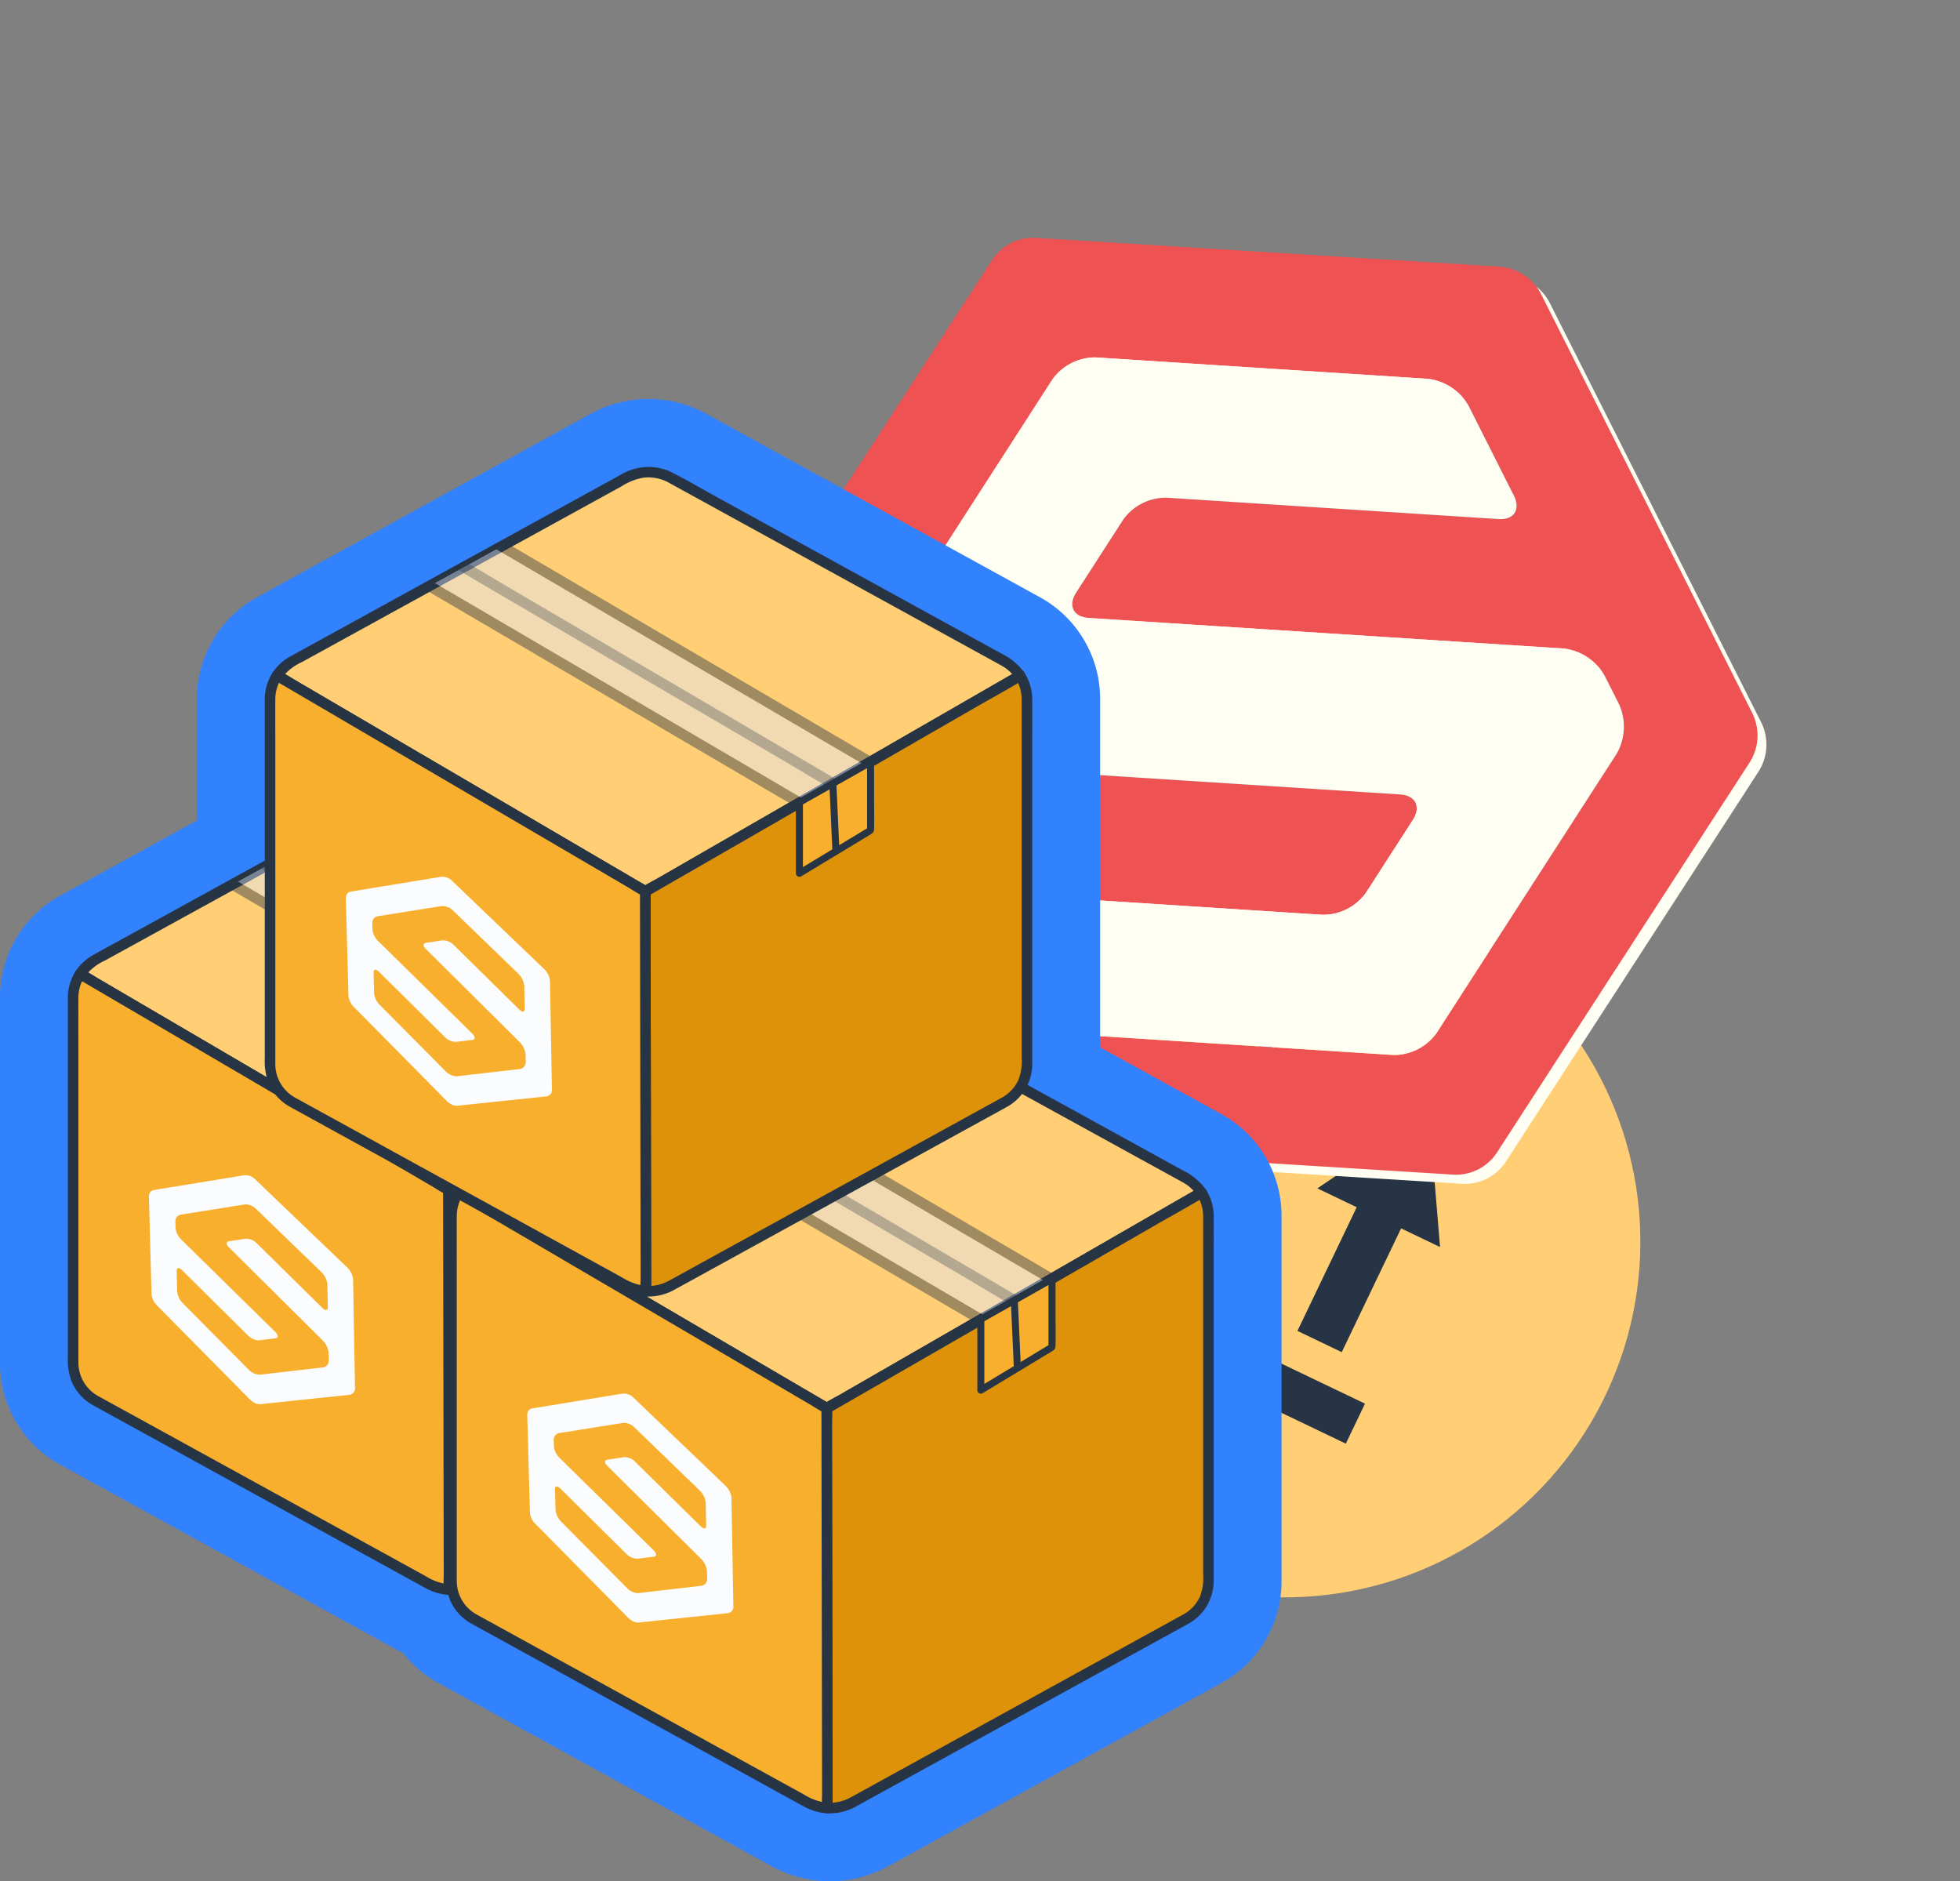
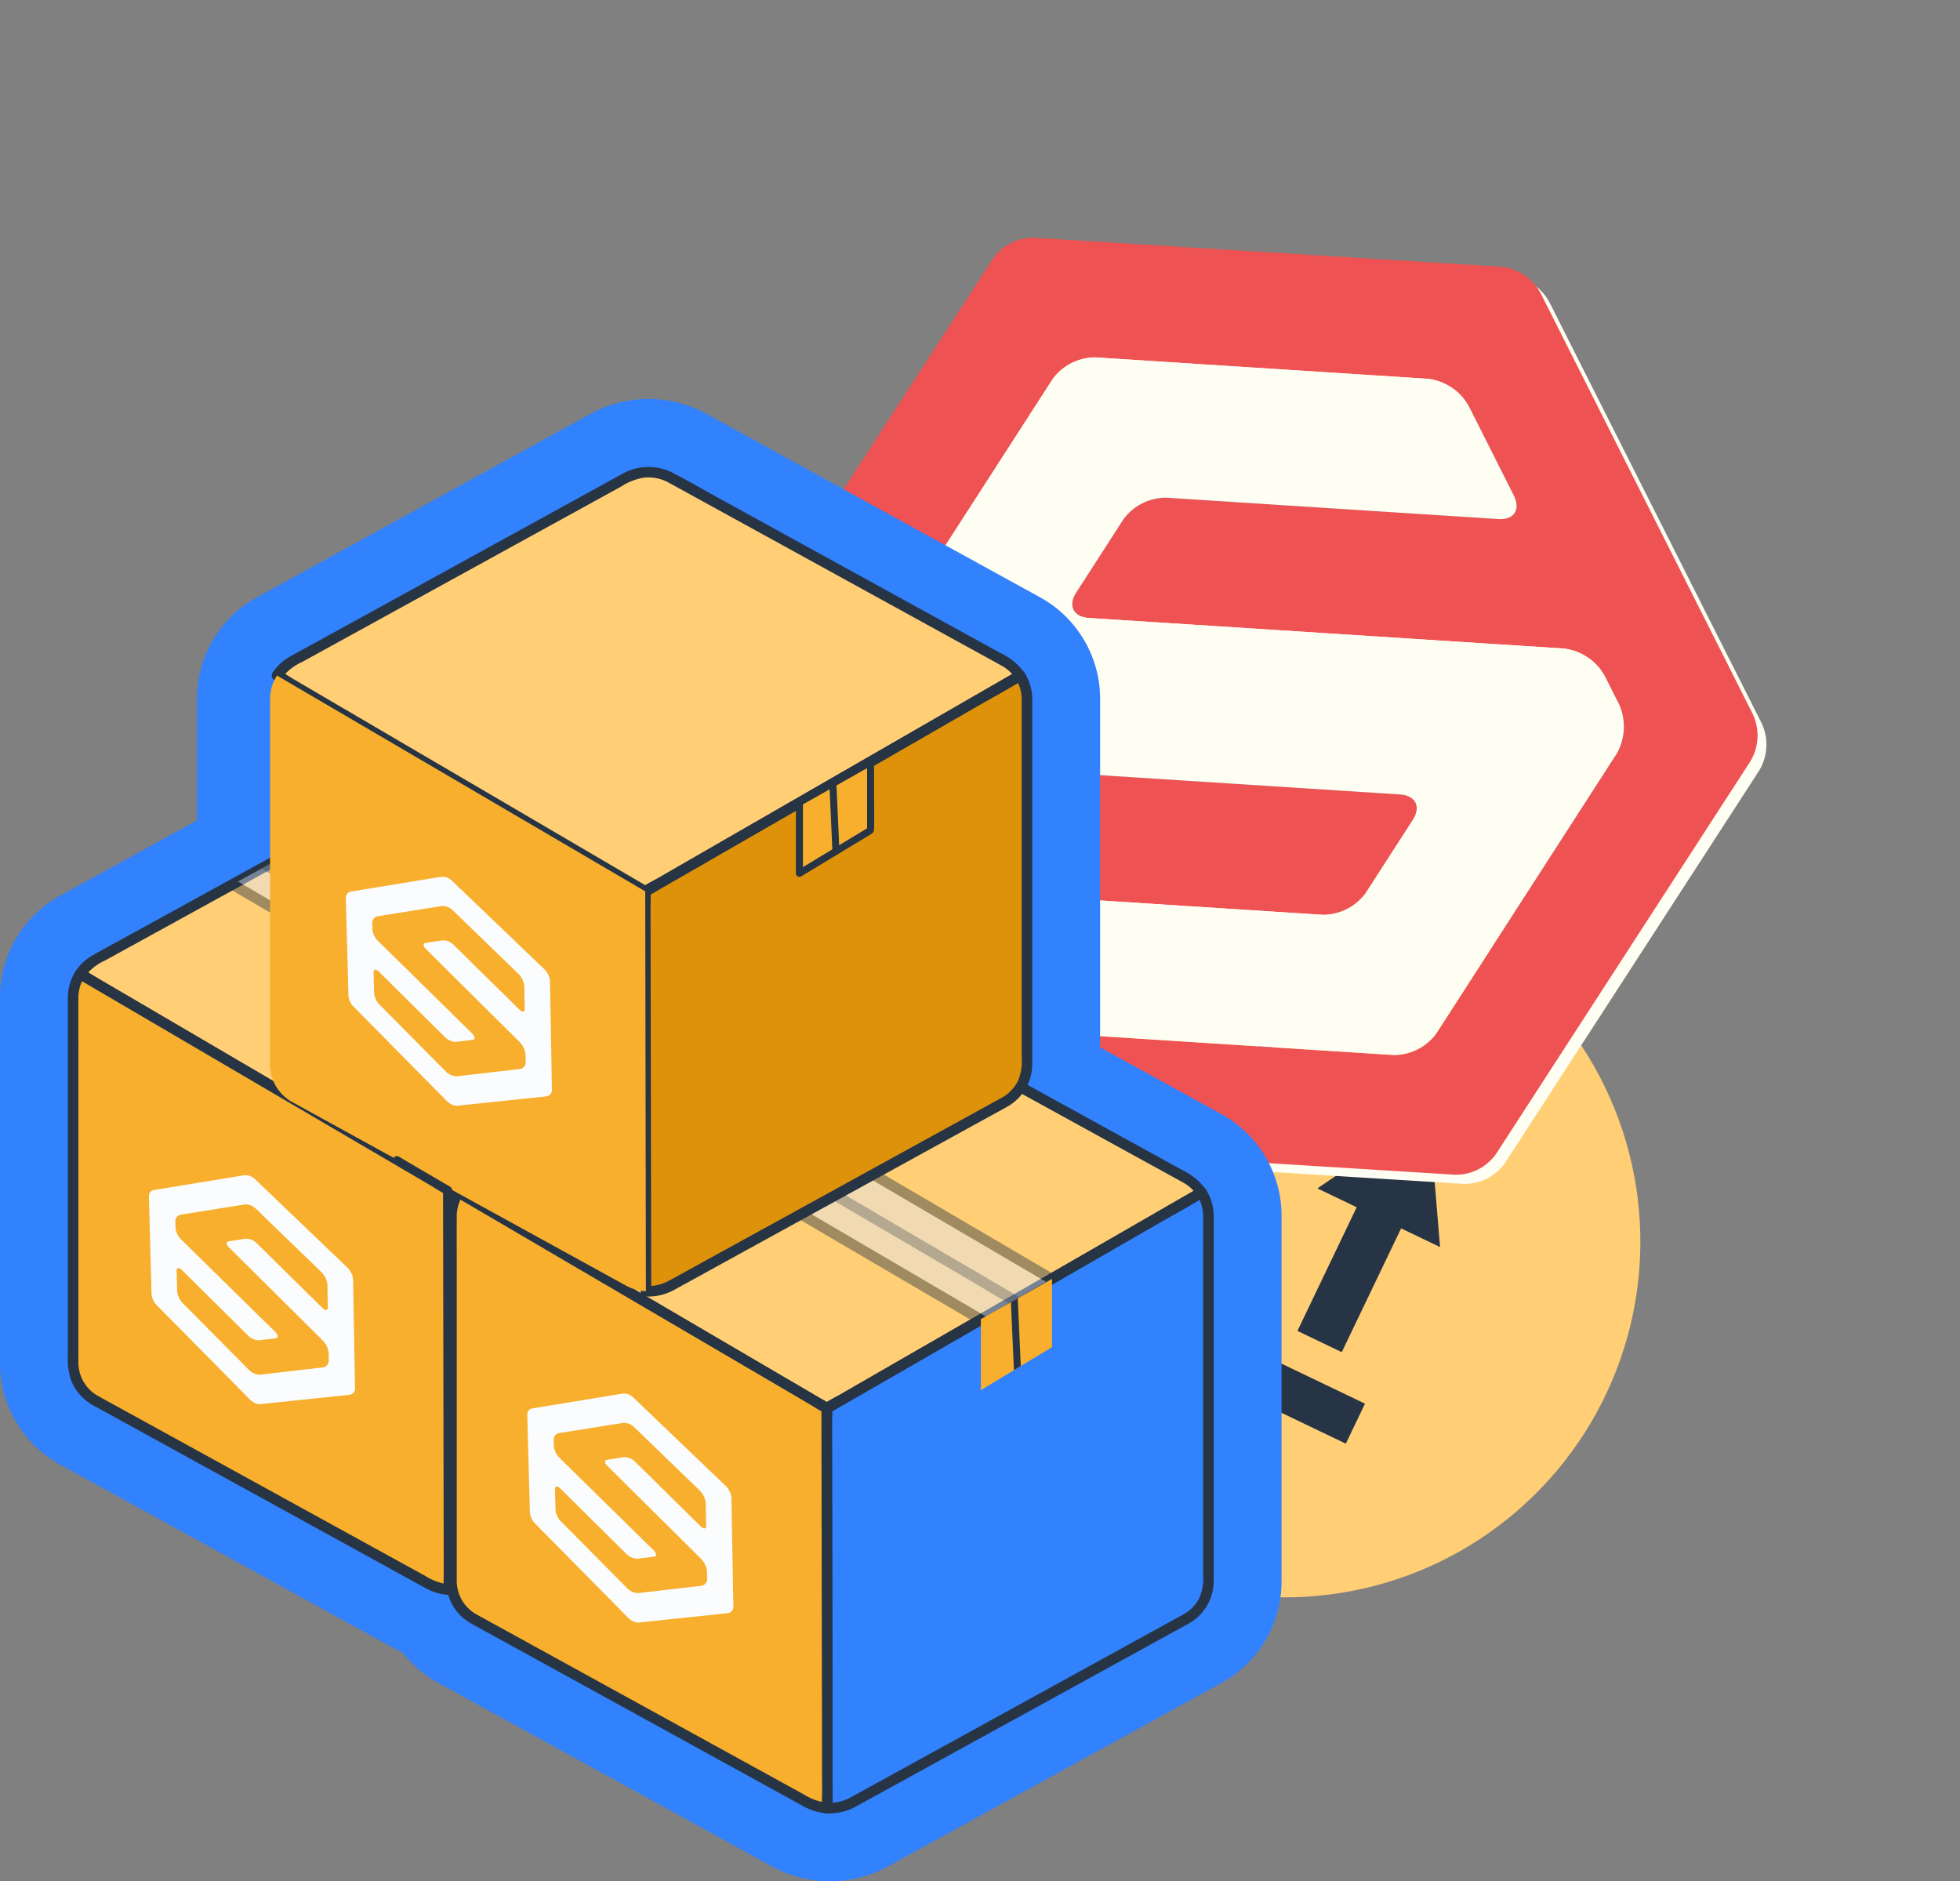
<svg xmlns="http://www.w3.org/2000/svg" width="456.983" height="438.591" viewBox="0 0 456.983 438.591">
  <rect x="0" y="0" width="456.983" height="438.591" fill="#808080" stroke="none" />
  <defs>
    <clipPath id="clip-path">
      <path id="SVGID" d="M800.815,48.171,856.588,17.5l84.565,50.832-32.59,18.776Z" transform="translate(-800.815 -17.504)" fill="none" />
    </clipPath>
    <clipPath id="clip-path-2">
-       <path id="SVGID-2" data-name="SVGID" d="M993.08,119.246v16.547l16.6-10.03V109.854Z" transform="translate(-993.08 -109.854)" fill="none" />
-     </clipPath>
+       </clipPath>
    <clipPath id="clip-path-3">
      <path id="SVGID-3" data-name="SVGID" d="M947.45,132.8l55.774-30.667,84.565,50.832-32.59,18.775Z" transform="translate(-947.45 -102.135)" fill="none" />
    </clipPath>
    <clipPath id="clip-path-4">
      <path id="SVGID-4" data-name="SVGID" d="M1139.716,203.877v16.547l16.6-10.03V194.485Z" transform="translate(-1139.716 -194.485)" fill="none" />
    </clipPath>
    <clipPath id="clip-path-5">
-       <path id="SVGID-5" data-name="SVGID" d="M877.131-67.477,932.9-98.144l84.565,50.832L984.88-28.536Z" transform="translate(-877.131 98.144)" fill="none" />
-     </clipPath>
+       </clipPath>
    <clipPath id="clip-path-6">
      <path id="SVGID-6" data-name="SVGID" d="M1069.4,3.6V20.145l16.6-10.03V-5.794Z" transform="translate(-1069.397 5.794)" fill="none" />
    </clipPath>
  </defs>
  <g id="Group_2557" data-name="Group 2557" transform="translate(-986.569 -126.188)">
    <g id="Group_2511" data-name="Group 2511" transform="matrix(0.921, 0.391, -0.391, 0.921, 1242.197, 306.951)">
      <ellipse id="Ellipse_133" data-name="Ellipse 133" cx="82.866" cy="82.866" rx="82.866" ry="82.866" transform="translate(0 0)" fill="#ffce75" />
      <g id="QNsI7K" transform="translate(42.135 40.277)">
        <g id="Group_48" data-name="Group 48" transform="translate(0 0)">
          <path id="Path_96" data-name="Path 96" d="M0,26.332,17.065,0,31.653,27.743,21.6,27.286,20.143,59.235,8.7,58.715l1.452-31.921Z" transform="translate(42.871 1.848)" fill="#263445" />
          <path id="Path_97" data-name="Path 97" d="M31.64,27.741l-4.561-.208c-1.537-.07-3.077-.094-4.609-.229-.8-.07-.972.218-1,.952q-.646,14.92-1.341,29.84c-.016.368-.033.736-.052,1.153L8.65,58.73,10.1,26.779,0,26.32,17.052,0C21.934,9.281,26.748,18.439,31.64,27.741Z" transform="translate(2.289)" fill="#263445" />
          <path id="Path_98" data-name="Path 98" d="M72.686,3.285l-.469,10.323L0,10.323.469,0Z" transform="translate(0 66.731)" fill="#263445" />
        </g>
      </g>
    </g>
    <g id="Group_2512" data-name="Group 2512" transform="matrix(0.719, -0.695, 0.695, 0.719, 1111.987, 288.748)">
      <g id="Group_5" data-name="Group 5" transform="translate(0 0)">
        <path id="Path_60" data-name="Path 60" d="M233.758,89.1l-.023.007A11.477,11.477,0,0,0,231,83.655L157.952,3.71A11.376,11.376,0,0,0,146.97.3L41.477,24.721a11.5,11.5,0,0,0-5.338,2.925l-.009-.009-.013-.01a11.73,11.73,0,0,0-3.131,5.016L.531,137.014a11.688,11.688,0,0,0,2.5,11.344L76.069,228.3a11.394,11.394,0,0,0,10.98,3.409l105.5-24.426a11.689,11.689,0,0,0,8.488-7.922L233.491,94.991A11.677,11.677,0,0,0,233.758,89.1Zm-37.464,35.218c-1.08,3.476-3.937,4.145-6.355,1.492L137.71,68.393a12.281,12.281,0,0,0-10.751-3.343l-19.786,4.63c-3.494.813-4.377,3.654-1.958,6.313l74.686,82.1a12.738,12.738,0,0,1,2.425,11.148l-2.242,7.209a12.723,12.723,0,0,1-8.316,7.8L96.189,201.917a12.283,12.283,0,0,1-10.751-3.343L33.21,141.156a12.735,12.735,0,0,1-2.431-11.14l6.945-22.334c1.08-3.47,3.941-4.136,6.357-1.487L96.308,163.62a12.319,12.319,0,0,0,10.751,3.341l19.78-4.627c3.493-.822,4.379-3.671,1.966-6.321l-74.687-82.1a12.763,12.763,0,0,1-2.43-11.145l2.243-7.209a12.749,12.749,0,0,1,8.32-7.8l75.58-17.68a12.321,12.321,0,0,1,10.751,3.343l52.233,57.425a12.736,12.736,0,0,1,2.426,11.143Z" transform="translate(0.001 2.973)" fill="#fffef3" />
        <path id="Path_61" data-name="Path 61" d="M233.757,89.1l-.024.007A11.467,11.467,0,0,0,231,83.655L157.951,3.71A11.376,11.376,0,0,0,146.969.3L41.477,24.721a11.5,11.5,0,0,0-5.338,2.925l-.008-.008-.014-.01a11.732,11.732,0,0,0-3.131,5.016L.531,137.014a11.692,11.692,0,0,0,2.5,11.345L76.069,228.3a11.393,11.393,0,0,0,10.98,3.409l105.5-24.426a11.689,11.689,0,0,0,8.488-7.922L233.491,94.991A11.68,11.68,0,0,0,233.757,89.1Zm-37.464,35.218c-1.08,3.476-3.938,4.145-6.355,1.492L137.709,68.393a12.285,12.285,0,0,0-10.751-3.343l-19.786,4.63c-3.494.813-4.377,3.654-1.958,6.313l74.685,82.1a12.732,12.732,0,0,1,2.424,11.147l-2.241,7.209a12.724,12.724,0,0,1-8.317,7.8L96.189,201.917a12.282,12.282,0,0,1-10.751-3.343L33.21,141.156a12.734,12.734,0,0,1-2.431-11.14l6.945-22.334c1.08-3.47,3.941-4.136,6.358-1.487L96.308,163.62a12.319,12.319,0,0,0,10.751,3.341l19.781-4.627c3.493-.822,4.379-3.671,1.966-6.321l-74.687-82.1a12.766,12.766,0,0,1-2.429-11.145l2.243-7.209a12.75,12.75,0,0,1,8.32-7.8l75.58-17.68a12.322,12.322,0,0,1,10.751,3.343l52.232,57.425a12.735,12.735,0,0,1,2.426,11.143Z" fill="#ef5252" />
        <path id="Path_62" data-name="Path 62" d="M165.931,94.454c-1.08,3.476-3.937,4.145-6.355,1.492L107.347,38.532A12.285,12.285,0,0,0,96.6,35.189L76.81,39.819c-3.494.813-4.377,3.654-1.957,6.313l74.685,82.1a12.732,12.732,0,0,1,2.425,11.147l-2.241,7.209a12.725,12.725,0,0,1-8.316,7.8L65.827,172.057a12.283,12.283,0,0,1-10.751-3.343L2.848,111.3a12.734,12.734,0,0,1-2.432-11.14L7.361,77.822c1.08-3.471,3.941-4.136,6.358-1.487l52.226,57.425A12.319,12.319,0,0,0,76.7,137.1l19.78-4.627c3.493-.822,4.379-3.671,1.966-6.321l-74.687-82.1a12.765,12.765,0,0,1-2.43-11.145L23.569,25.7a12.748,12.748,0,0,1,8.32-7.8L107.469.221A12.322,12.322,0,0,1,118.22,3.564l52.232,57.425a12.737,12.737,0,0,1,2.426,11.143Z" transform="translate(30.362 29.861)" fill="#fffef3" />
      </g>
    </g>
    <g id="Group_2513" data-name="Group 2513" transform="translate(986.569 219.2)">
      <g id="Group_416" data-name="Group 416" transform="translate(0 0)">
        <path id="Path_438" data-name="Path 438" d="M953.1,199.075c-.51,0-1.026-.014-1.536-.042a28.222,28.222,0,0,1-11.876-3.37L861.95,152.917a26.971,26.971,0,0,1-8.472-7.178q-1.027-.456-2.012-.992l-77.727-42.742a27.027,27.027,0,0,1-14.151-23.46c0-.063,0-85.793,0-85.855a26.988,26.988,0,0,1,4.363-14.42c.011-.017.022-.035.034-.051a27.251,27.251,0,0,1,1.894-2.56,26.869,26.869,0,0,1,7.862-6.433L805.5-48.237s0-28.585,0-28.647a26.975,26.975,0,0,1,4.378-14.442,27.226,27.226,0,0,1,1.9-2.577,26.882,26.882,0,0,1,7.868-6.444l77.671-42.707a28.08,28.08,0,0,1,13.458-3.45,28.082,28.082,0,0,1,13.451,3.431l77.7,42.724a26.911,26.911,0,0,1,7.872,6.442,27.155,27.155,0,0,1,1.934,2.625,26.989,26.989,0,0,1,4.352,14.386c0,.066,0,81.558,0,81.558l28.149,15.479a26.906,26.906,0,0,1,7.867,6.44,27.081,27.081,0,0,1,6.286,17.021c0,.063,0,85.794,0,85.857a27.024,27.024,0,0,1-14.149,23.458L966.5,195.664a28.137,28.137,0,0,1-13.407,3.411Z" transform="translate(-759.587 146.504)" fill="#3281fd" />
        <g id="Group_414" data-name="Group 414" transform="translate(15.822 15.856)">
          <g id="Group_369" data-name="Group 369" transform="translate(0 69.575)">
            <g id="Group_368" data-name="Group 368" transform="translate(0 0)">
              <g id="Group_367" data-name="Group 367">
                <g id="Group_361" data-name="Group 361">
                  <g id="Group_350" data-name="Group 350" transform="translate(1.616)">
                    <g id="Group_349" data-name="Group 349">
                      <path id="Path_439" data-name="Path 439" d="M882.5-1.169a10.978,10.978,0,0,0-10.511,0L794.261,41.569a9.968,9.968,0,0,0-3.637,3.347l85.912,50.335,87.338-50.317a10.065,10.065,0,0,0-.712-.967,9.963,9.963,0,0,0-2.939-2.4Z" transform="translate(-789.39 3.707)" fill="#ffce75" />
                      <g id="Group_348" data-name="Group 348">
                        <path id="Path_440" data-name="Path 440" d="M882.3-3.024a12.437,12.437,0,0,0-11.753,0c-.215.115-.427.235-.641.353L865.29-.131l-18.623,10.24L822.578,23.354,801.739,34.812c-2.971,1.634-5.955,3.249-8.916,4.9a11.826,11.826,0,0,0-4.078,3.789,1.244,1.244,0,0,0,.442,1.682l8.593,5.035,20.476,12,24.828,14.546,21.457,12.572c3.462,2.028,6.879,4.184,10.407,6.1.051.028.1.059.15.088a1.24,1.24,0,0,0,1.241,0l8.74-5.035,20.826-12,25.174-14.5,21.885-12.608c3.514-2.024,7.121-3.942,10.564-6.086.049-.03.1-.057.149-.086a1.241,1.241,0,0,0,.441-1.682,14.3,14.3,0,0,0-5.355-4.5l-5.1-2.8-18.3-10.064L912.427,13.54,892.3,2.476c-3.282-1.8-6.528-3.714-9.862-5.423-.047-.024-.093-.051-.14-.077-1.388-.763-2.63,1.36-1.241,2.123l8.025,4.413,19.159,10.535L931.091,26.61l19.327,10.627c2.787,1.532,5.583,3.047,8.36,4.6a9.178,9.178,0,0,1,3.216,2.927l.441-1.682-8.74,5.035-20.826,12L907.7,74.616,885.811,87.225l-7.163,4.126c-1.115.643-2.35,1.213-3.4,1.959-.046.033-.1.058-.149.086h1.241l-8.593-5.035-20.477-12L822.442,61.819,800.984,49.247l-7.051-4.131c-1.1-.644-2.2-1.432-3.356-1.966a1.69,1.69,0,0,1-.15-.088l.441,1.683a12.351,12.351,0,0,1,4.771-3.773l5.6-3.078,19.576-10.765,23.793-13.083L864.339,3.2,870.12.018a13.728,13.728,0,0,1,5.24-2.039,9.948,9.948,0,0,1,5.7,1.12C882.46-.162,883.7-2.283,882.3-3.024Z" transform="translate(-788.573 4.5)" fill="#263444" />
                      </g>
                    </g>
                  </g>
                  <g id="Group_355" data-name="Group 355" transform="translate(0 47.384)">
                    <g id="Group_352" data-name="Group 352" transform="translate(87.475 0.022)">
                      <path id="Path_441" data-name="Path 441" d="M1020.728,76.353,933.39,126.669l-.057-.033.161,93.239a10.99,10.99,0,0,0,5.859-1.319l77.726-42.742a9.969,9.969,0,0,0,5.258-8.674V81.662A9.957,9.957,0,0,0,1020.728,76.353Z" transform="translate(-932.104 -75.117)" fill="#de9209" />
                      <g id="Group_351" data-name="Group 351">
                        <path id="Path_442" data-name="Path 442" d="M1019.293,74.473l-8.736,5.033-20.837,12L964.534,106.02l-21.875,12.6-7.162,4.126c-1.119.645-2.329,1.225-3.395,1.956-.046.031-.1.057-.147.084H933.2l-.056-.033a1.241,1.241,0,0,0-1.85,1.062l.016,9.315.038,22.211.046,27.005.04,23.217c.007,3.771-.112,7.567.019,11.337,0,.051,0,.1,0,.154a1.253,1.253,0,0,0,1.23,1.23,12.609,12.609,0,0,0,6.6-1.552c.36-.2.719-.4,1.079-.593l5.121-2.816,18.662-10.262,23.221-12.769,20.227-11.123c3.085-1.7,6.177-3.381,9.256-5.09a11.4,11.4,0,0,0,5.909-9.975c.005-1.342,0-2.684,0-4.026V92.629c0-3.882.026-7.765,0-11.647a11.479,11.479,0,0,0-1.777-6.068c-.842-1.335-2.971-.1-2.123,1.241a9.119,9.119,0,0,1,1.441,4.9c0,.457,0,.914,0,1.372v82.213a11.586,11.586,0,0,1-.815,5.263,9.111,9.111,0,0,1-3.919,4.073l-1.006.553-4.925,2.708-18.222,10.021-23.061,12.681-20.311,11.169c-3.324,1.828-6.641,3.669-9.973,5.484a10.158,10.158,0,0,1-5.38,1.23l1.229,1.23-.016-9.315-.038-22.211-.047-27.005-.04-23.217-.013-7.7c0-1.2.1-2.449-.006-3.641,0-.051,0-.1,0-.154l-1.85,1.062.057.033a1.24,1.24,0,0,0,1.241,0l8.736-5.032,20.837-12,25.187-14.51,21.875-12.6c3.513-2.024,7.109-3.95,10.557-6.082.048-.029.1-.057.147-.085A1.23,1.23,0,0,0,1019.293,74.473Z" transform="translate(-931.29 -74.299)" fill="#263444" />
                      </g>
                    </g>
                    <g id="Group_354" data-name="Group 354">
                      <path id="Path_443" data-name="Path 443" d="M789.552,76.323a9.952,9.952,0,0,0-1.619,5.327v85.479a9.968,9.968,0,0,0,5.256,8.674l77.725,42.742a10.986,10.986,0,0,0,4.655,1.319l-.161-93.239Z" transform="translate(-786.702 -75.084)" fill="#f7af2d" />
                      <g id="Group_353" data-name="Group 353">
                        <path id="Path_444" data-name="Path 444" d="M787.675,74.882a11.488,11.488,0,0,0-1.787,6.1c0,.434,0,.869,0,1.3V164.63a14.643,14.643,0,0,0,.848,5.819,11.408,11.408,0,0,0,5.052,5.614c.28.156.562.309.843.464l4.7,2.583,18.049,9.925,23.158,12.735,20.55,11.3c3.411,1.875,6.814,3.763,10.231,5.626a13.039,13.039,0,0,0,5.437,1.576,1.242,1.242,0,0,0,1.229-1.23l-.017-9.987-.041-23.556-.048-27.882-.04-22.966-.011-6.751c0-.952.284-2.556-.626-3.164-.789-.528-1.653-.969-2.471-1.448l-6.148-3.6-19.832-11.619L822.7,93.973,801.413,81.5l-11.52-6.749-.535-.314a1.231,1.231,0,0,0-1.241,2.124l8.55,5.01L817.2,93.6l24.826,14.546,21.4,12.536,7.039,4.124c1.108.649,2.207,1.413,3.365,1.971.051.025.1.058.148.087l-.609-1.062.016,9.315.038,22.211.046,27.005.04,23.217.013,7.7c0,1.2-.1,2.449.006,3.641,0,.051,0,.1,0,.154l1.23-1.23a13.052,13.052,0,0,1-5.533-1.976l-5.361-2.948-18.679-10.272-23.046-12.673L802.2,178.984c-3.053-1.679-6.113-3.346-9.159-5.037a8.948,8.948,0,0,1-4.7-7.97V92.831c0-3.939-.02-7.879,0-11.819a9.092,9.092,0,0,1,1.452-4.889C790.648,74.782,788.521,73.547,787.675,74.882Z" transform="translate(-785.887 -74.263)" fill="#263444" />
                      </g>
                    </g>
                  </g>
                  <g id="Page-1" transform="translate(18.892 95.516)">
                    <g id="Combined-Shape">
                      <path id="Path_445" data-name="Path 445" d="M841.979,207.374a4.712,4.712,0,0,1-1.31-.976l-21.4-21.66a4.241,4.241,0,0,1-1.359-2.7l-.615-22.733a1.62,1.62,0,0,1,.309-1.053l0,0,0,0a1.384,1.384,0,0,1,.936-.528L839.5,154.3a3.21,3.21,0,0,1,2.613.984l21.453,20.536a4.779,4.779,0,0,1,.976,1.4h0a3.649,3.649,0,0,1,.362,1.448l.444,25.1a1.512,1.512,0,0,1-1.256,1.712l-20.833,2.189a2.524,2.524,0,0,1-1.283-.289Z" transform="translate(-817.291 -154.268)" fill="#fbfcfd" />
                    </g>
                    <g id="S" transform="translate(6.173 6.822)">
                      <path id="Path_446" data-name="Path 446" d="M827.594,171.177a4.512,4.512,0,0,0,1.331,2.627l21.951,21.568c.707.716.721,1.377.031,1.464L847,197.3a3.749,3.749,0,0,1-2.544-1.161l-15.346-15.2c-.711-.688-1.277-.624-1.258.142l.127,4.929a4.662,4.662,0,0,0,1.328,2.666l15.328,15.446a3.8,3.8,0,0,0,2.541,1.2l14.923-1.725a1.607,1.607,0,0,0,1.227-1.668l-.032-1.713a4.913,4.913,0,0,0-1.313-2.817l-21.919-21.75c-.712-.685-.727-1.328-.034-1.431l3.921-.609a3.579,3.579,0,0,1,2.553,1.041l15.334,15.1c.709.712,1.274.62,1.259-.206l-.1-5.3a4.737,4.737,0,0,0-1.316-2.775l-15.354-14.85a3.539,3.539,0,0,0-2.556-1l-14.989,2.387a1.538,1.538,0,0,0-1.224,1.57Z" transform="translate(-827.552 -165.609)" fill="#f7af2d" />
                    </g>
                  </g>
                  <g id="Group_360" data-name="Group 360" transform="translate(8.981 13.238)">
                    <g id="Group_359" data-name="Group 359" transform="translate(0 0)" clip-path="url(#clip-path)">
                      <g id="Group_357" data-name="Group 357" transform="translate(19.229 -4.029)" opacity="0.44">
                        <path id="Path_447" data-name="Path 447" d="M949.552,92.132,834.809,24.905l12.063-12.063L961.615,80.069" transform="translate(-833.587 -11.618)" fill="#dee9fd" />
                        <g id="Group_356" data-name="Group 356">
                          <path id="Path_448" data-name="Path 448" d="M949.364,90.259l-3.065-1.8-8.342-4.887-12.392-7.261-15-8.79L894,57.824l-16.588-9.718-15.587-9.132L848.71,31.288l-9.432-5.526c-1.48-.867-2.939-1.836-4.466-2.616-.066-.034-.128-.075-.191-.112l.249,1.931L845.41,14.423l1.522-1.523-1.49.193,3.065,1.8,8.342,4.887,12.392,7.261,15,8.789,16.559,9.7,16.588,9.718,15.587,9.132L946.1,72.065l9.432,5.526c1.488.871,2.96,1.778,4.466,2.616.064.036.128.075.191.112a1.23,1.23,0,0,0,1.24-2.123l-3.065-1.8-8.342-4.887-12.393-7.261-15-8.79-16.559-9.7-16.587-9.719L873.89,26.91l-13.118-7.686L851.34,13.7c-1.487-.872-2.96-1.778-4.466-2.617-.064-.035-.128-.075-.191-.112a1.255,1.255,0,0,0-1.49.193L834.652,21.7l-1.522,1.522a1.243,1.243,0,0,0,.248,1.931l3.065,1.8,8.342,4.887L857.179,39.1l15,8.79,16.559,9.7,16.587,9.718,15.587,9.132,13.118,7.686,9.432,5.526c1.487.872,2.96,1.778,4.466,2.617.064.035.127.075.191.112a1.231,1.231,0,0,0,1.241-2.124Z" transform="translate(-832.778 -10.807)" fill="#263444" />
                        </g>
                      </g>
                      <g id="Group_358" data-name="Group 358" transform="translate(35.376 8.401)" opacity="0.3">
                        <path id="Path_449" data-name="Path 449" d="M860.211,33.768l8.689,5.091,20.86,12.222,25.221,14.777,21.683,12.7c3.524,2.065,7.005,4.246,10.589,6.2.05.027.1.057.146.085a1.23,1.23,0,0,0,1.241-2.123l-8.689-5.091-20.86-12.222L893.871,50.639l-21.683-12.7c-3.524-2.065-7.005-4.246-10.589-6.2-.05-.027-.1-.057-.146-.085a1.23,1.23,0,0,0-1.241,2.123Z" transform="translate(-859.618 -31.467)" fill="#263444" />
                      </g>
                    </g>
                  </g>
                </g>
                <g id="Group_363" data-name="Group 363" transform="translate(123.829 67.982)">
                  <path id="Path_450" data-name="Path 450" d="M993.08,119.246v16.547l16.6-10.03V109.854Z" transform="translate(-992.261 -109.04)" fill="#f7af2d" />
                  <g id="Group_362" data-name="Group 362">
                    <path id="Path_451" data-name="Path 451" d="M991.718,118.707v16.547a.827.827,0,0,0,1.233.707l13.4-8.1,2.7-1.632c.512-.31.881-.557.9-1.224.071-2.625,0-5.261,0-7.886v-7.8a.828.828,0,0,0-1.233-.707l-14.543,8.229L992.124,118a.82.82,0,0,0,.827,1.416l14.543-8.229,2.055-1.162-1.233-.708v15.908l.406-.707-14.513,8.77-2.084,1.26,1.233.708V118.707A.82.82,0,0,0,991.718,118.707Z" transform="translate(-991.718 -108.501)" fill="#263444" />
                  </g>
                </g>
                <g id="Group_366" data-name="Group 366" transform="translate(124.649 68.796)">
                  <g id="Group_365" data-name="Group 365" clip-path="url(#clip-path-2)">
                    <g id="Group_364" data-name="Group 364" transform="translate(6.906 2.468)">
                      <path id="Path_452" data-name="Path 452" d="M1007.031,133.255l-.727-16.185-.1-2.325c-.047-1.05-1.687-1.056-1.639,0l.727,16.186.1,2.324c.047,1.051,1.687,1.056,1.639,0Z" transform="translate(-1004.559 -113.956)" fill="#263444" />
                    </g>
                  </g>
                </g>
              </g>
            </g>
          </g>
          <g id="Group_391" data-name="Group 391" transform="translate(88.216 120.489)">
            <g id="Group_390" data-name="Group 390">
              <g id="Group_389" data-name="Group 389">
                <g id="Group_383" data-name="Group 383">
                  <g id="Group_372" data-name="Group 372" transform="translate(1.616)">
                    <g id="Group_371" data-name="Group 371">
                      <path id="Path_453" data-name="Path 453" d="M1029.135,83.461a10.982,10.982,0,0,0-10.511,0L940.9,126.2a9.956,9.956,0,0,0-2.937,2.4,10.152,10.152,0,0,0-.7.949l85.912,50.335,87.338-50.317a9.991,9.991,0,0,0-3.651-3.365Z" transform="translate(-936.026 -80.924)" fill="#ffce75" />
                      <g id="Group_370" data-name="Group 370">
                        <path id="Path_454" data-name="Path 454" d="M1028.938,81.607a12.436,12.436,0,0,0-11.753,0c-.215.115-.427.235-.64.353l-4.62,2.54L993.3,94.74l-24.088,13.245-20.838,11.458c-2.972,1.634-5.955,3.248-8.916,4.9a11.829,11.829,0,0,0-4.078,3.788,1.244,1.244,0,0,0,.441,1.683l8.593,5.034,20.477,12,24.827,14.546,21.458,12.571c3.462,2.029,6.879,4.185,10.406,6.1.051.028.1.059.15.088a1.241,1.241,0,0,0,1.241,0l8.74-5.035,20.826-12,25.174-14.5,21.885-12.608c3.514-2.024,7.121-3.942,10.563-6.086.049-.03.1-.057.149-.086a1.241,1.241,0,0,0,.441-1.682,14.3,14.3,0,0,0-5.355-4.5l-5.1-2.8L1082,110.783l-22.936-12.612L1038.94,87.106c-3.282-1.8-6.528-3.714-9.862-5.423-.047-.024-.093-.051-.14-.077-1.387-.763-2.629,1.36-1.241,2.123l8.025,4.413,19.159,10.535,22.845,12.562,19.327,10.628c2.786,1.532,5.583,3.047,8.36,4.6a9.163,9.163,0,0,1,3.216,2.927l.441-1.682-8.74,5.035-20.826,12-25.174,14.5-21.885,12.608-7.162,4.126c-1.115.643-2.35,1.213-3.4,1.959a1.647,1.647,0,0,1-.149.086h1.241l-8.593-5.035L993.9,161,969.077,146.45,947.62,133.878l-7.052-4.131c-1.1-.644-2.2-1.431-3.356-1.966a1.7,1.7,0,0,1-.15-.088l.441,1.682a12.365,12.365,0,0,1,4.772-3.773l5.6-3.077,19.576-10.765,23.793-13.083,19.733-10.85,5.781-3.179A13.724,13.724,0,0,1,1022,82.61a9.947,9.947,0,0,1,5.7,1.12C1029.1,84.469,1030.339,82.347,1028.938,81.607Z" transform="translate(-935.209 -80.131)" fill="#263444" />
                      </g>
                    </g>
                  </g>
                  <g id="Group_377" data-name="Group 377" transform="translate(0 47.384)">
                    <g id="Group_374" data-name="Group 374" transform="translate(87.475 0.022)">
-                       <path id="Path_455" data-name="Path 455" d="M1167.364,160.984,1080.025,211.3l-.056-.033.161,93.239a10.989,10.989,0,0,0,5.86-1.32l77.725-42.741a9.97,9.97,0,0,0,5.258-8.674V166.293A9.959,9.959,0,0,0,1167.364,160.984Z" transform="translate(-1078.739 -159.748)" fill="#de9209" />
                      <g id="Group_373" data-name="Group 373">
                        <path id="Path_456" data-name="Path 456" d="M1165.928,159.1l-8.736,5.033-20.837,12-25.187,14.511-21.875,12.6-7.162,4.126c-1.12.645-2.329,1.225-3.4,1.956-.046.032-.1.057-.147.085h1.241l-.056-.033a1.241,1.241,0,0,0-1.85,1.062l.016,9.315.038,22.211.047,27.005.04,23.217c.007,3.772-.111,7.567.02,11.337,0,.051,0,.1,0,.154a1.253,1.253,0,0,0,1.23,1.23,12.614,12.614,0,0,0,6.6-1.552c.36-.2.72-.4,1.079-.593l5.121-2.816,18.662-10.263L1134,276.924l20.227-11.122c3.085-1.7,6.177-3.381,9.256-5.09a11.4,11.4,0,0,0,5.91-9.975c0-1.342,0-2.684,0-4.026V177.26c0-3.882.025-7.765,0-11.647a11.487,11.487,0,0,0-1.778-6.068c-.842-1.335-2.971-.1-2.123,1.241a9.117,9.117,0,0,1,1.441,4.9c0,.457,0,.914,0,1.372v82.212a11.582,11.582,0,0,1-.815,5.264,9.11,9.11,0,0,1-3.919,4.073l-1.006.553-4.925,2.708-18.222,10.02-23.062,12.682-20.311,11.169c-3.324,1.828-6.641,3.669-9.972,5.484a10.161,10.161,0,0,1-5.381,1.23l1.23,1.23-.016-9.315-.038-22.211-.047-27.006-.04-23.217-.013-7.7c0-1.2.1-2.449-.007-3.641,0-.051,0-.1,0-.154l-1.85,1.061.056.033a1.24,1.24,0,0,0,1.241,0l8.736-5.032,20.837-12L1134.591,180l21.875-12.6c3.513-2.024,7.109-3.95,10.557-6.082.048-.03.1-.057.147-.085A1.23,1.23,0,0,0,1165.928,159.1Z" transform="translate(-1077.925 -158.93)" fill="#263444" />
                      </g>
                    </g>
                    <g id="Group_376" data-name="Group 376">
                      <path id="Path_457" data-name="Path 457" d="M936.187,160.954a9.957,9.957,0,0,0-1.619,5.327v85.479a9.971,9.971,0,0,0,5.256,8.674l77.726,42.741a10.981,10.981,0,0,0,4.654,1.32l-.161-93.239Z" transform="translate(-933.337 -159.715)" fill="#f7af2d" />
                      <g id="Group_375" data-name="Group 375">
                        <path id="Path_458" data-name="Path 458" d="M934.311,159.512a11.5,11.5,0,0,0-1.787,6.1c0,.434,0,.869,0,1.3V249.26a14.634,14.634,0,0,0,.849,5.819,11.406,11.406,0,0,0,5.052,5.614c.28.156.562.309.843.464l4.7,2.583,18.049,9.925L985.171,286.4l20.55,11.3c3.41,1.875,6.814,3.763,10.231,5.626a13.023,13.023,0,0,0,5.436,1.577,1.243,1.243,0,0,0,1.23-1.23l-.017-9.987-.041-23.556-.048-27.883-.04-22.966-.011-6.751c0-.952.284-2.557-.626-3.164-.789-.528-1.652-.969-2.471-1.448l-6.148-3.6L993.384,192.7,969.331,178.6l-21.282-12.469-11.52-6.749-.535-.314a1.231,1.231,0,0,0-1.241,2.124l8.551,5.01,20.529,12.028,24.827,14.546,21.4,12.536,7.039,4.123c1.109.65,2.207,1.414,3.366,1.972.05.025.1.058.148.087l-.609-1.061.016,9.315.038,22.211.047,27.006.04,23.217.013,7.7c0,1.2-.1,2.448.007,3.641,0,.051,0,.1,0,.154l1.23-1.23a13.046,13.046,0,0,1-5.533-1.976l-5.36-2.947-18.679-10.272L968.77,274.576l-19.932-10.961c-3.052-1.679-6.112-3.346-9.159-5.037a8.947,8.947,0,0,1-4.7-7.971V177.462c0-3.939-.02-7.879,0-11.819a9.088,9.088,0,0,1,1.451-4.89C937.283,159.413,935.156,158.178,934.311,159.512Z" transform="translate(-932.522 -158.894)" fill="#263444" />
                      </g>
                    </g>
                  </g>
                  <g id="Page-1-2" data-name="Page-1" transform="translate(18.892 95.516)">
                    <g id="Combined-Shape-2" data-name="Combined-Shape">
                      <path id="Path_459" data-name="Path 459" d="M988.614,292.005a4.711,4.711,0,0,1-1.309-.976l-21.4-21.661a4.242,4.242,0,0,1-1.359-2.7l-.615-22.732a1.62,1.62,0,0,1,.309-1.053l0,0,0,0a1.384,1.384,0,0,1,.937-.528l20.954-3.432a3.21,3.21,0,0,1,2.614.984l21.453,20.536a4.769,4.769,0,0,1,.976,1.4h0a3.629,3.629,0,0,1,.362,1.448l.444,25.1a1.51,1.51,0,0,1-1.256,1.711l-20.833,2.19a2.526,2.526,0,0,1-1.283-.289Z" transform="translate(-963.926 -238.899)" fill="#fbfcfd" />
                    </g>
                    <g id="S-2" data-name="S" transform="translate(6.173 6.822)">
                      <path id="Path_460" data-name="Path 460" d="M974.229,255.807a4.509,4.509,0,0,0,1.331,2.627L997.51,280c.707.716.721,1.377.031,1.464l-3.909.468a3.752,3.752,0,0,1-2.544-1.161l-15.346-15.2c-.711-.688-1.277-.624-1.257.142l.127,4.928a4.669,4.669,0,0,0,1.328,2.666l15.328,15.446a3.8,3.8,0,0,0,2.541,1.2l14.923-1.726a1.608,1.608,0,0,0,1.228-1.668l-.033-1.713a4.913,4.913,0,0,0-1.313-2.817L986.695,260.29c-.712-.685-.727-1.328-.035-1.431l3.921-.609a3.578,3.578,0,0,1,2.553,1.041l15.334,15.1c.708.712,1.274.62,1.258-.206l-.1-5.3a4.733,4.733,0,0,0-1.316-2.775l-15.354-14.85a3.542,3.542,0,0,0-2.556-1l-14.989,2.388a1.539,1.539,0,0,0-1.224,1.57Z" transform="translate(-974.187 -250.239)" fill="#f7af2d" />
                    </g>
                  </g>
                  <g id="Group_382" data-name="Group 382" transform="translate(8.981 13.238)">
                    <g id="Group_381" data-name="Group 381" clip-path="url(#clip-path-3)">
                      <g id="Group_379" data-name="Group 379" transform="translate(19.229 -4.029)" opacity="0.44">
                        <path id="Path_461" data-name="Path 461" d="M1096.188,176.763,981.444,109.536l12.063-12.063L1108.251,164.7" transform="translate(-980.222 -96.249)" fill="#dee9fd" />
                        <g id="Group_378" data-name="Group 378">
                          <path id="Path_462" data-name="Path 462" d="M1096,174.89l-3.065-1.8-8.342-4.887-12.393-7.261-15-8.789-16.559-9.7-16.588-9.718-15.587-9.132-13.118-7.686-9.432-5.526c-1.48-.867-2.938-1.836-4.466-2.616-.066-.034-.128-.075-.191-.112l.249,1.931,10.541-10.541,1.523-1.522-1.49.193,3.065,1.8,8.342,4.887,12.393,7.261,15,8.79,16.559,9.7,16.588,9.718,15.587,9.132,13.117,7.686,9.432,5.526c1.488.871,2.96,1.778,4.466,2.616.064.036.128.075.191.112a1.23,1.23,0,0,0,1.241-2.123l-3.065-1.8-8.342-4.887-12.393-7.261-15-8.79-16.559-9.7-16.588-9.718-15.587-9.132-13.118-7.686-9.432-5.526c-1.487-.872-2.959-1.778-4.466-2.617-.064-.035-.127-.075-.191-.112a1.255,1.255,0,0,0-1.49.193l-10.541,10.541-1.522,1.522a1.243,1.243,0,0,0,.249,1.931l3.065,1.8,8.342,4.887,12.393,7.261,15,8.79,16.559,9.7,16.587,9.719,15.587,9.132,13.118,7.686,9.432,5.526c1.487.872,2.96,1.778,4.466,2.617.064.036.127.075.191.112A1.231,1.231,0,0,0,1096,174.89Z" transform="translate(-979.413 -95.438)" fill="#263444" />
                        </g>
                      </g>
                      <g id="Group_380" data-name="Group 380" transform="translate(35.376 8.401)" opacity="0.3">
                        <path id="Path_463" data-name="Path 463" d="M1006.846,118.4l8.689,5.091,20.86,12.222,25.221,14.777,21.683,12.7c3.524,2.065,7,4.246,10.589,6.2.049.027.1.057.146.085a1.23,1.23,0,0,0,1.241-2.123l-8.689-5.091-20.86-12.222-25.221-14.777-21.683-12.7c-3.524-2.065-7-4.246-10.589-6.2-.049-.027-.1-.057-.146-.085a1.23,1.23,0,0,0-1.241,2.123Z" transform="translate(-1006.253 -116.098)" fill="#263444" />
                      </g>
                    </g>
                  </g>
                </g>
                <g id="Group_385" data-name="Group 385" transform="translate(123.829 67.982)">
                  <path id="Path_464" data-name="Path 464" d="M1139.716,203.877v16.547l16.6-10.03V194.485Z" transform="translate(-1138.896 -193.671)" fill="#f7af2d" />
                  <g id="Group_384" data-name="Group 384">
-                     <path id="Path_465" data-name="Path 465" d="M1138.353,203.338v16.547a.827.827,0,0,0,1.233.708l13.4-8.1,2.7-1.632c.512-.31.881-.557.9-1.224.071-2.625,0-5.261,0-7.886v-7.8a.827.827,0,0,0-1.233-.707l-14.543,8.229-2.055,1.163a.82.82,0,0,0,.827,1.416l14.543-8.229,2.054-1.163-1.233-.707v15.908l.406-.708-14.513,8.77-2.085,1.26,1.233.707V203.338A.82.82,0,0,0,1138.353,203.338Z" transform="translate(-1138.353 -193.132)" fill="#263444" />
-                   </g>
+                     </g>
                </g>
                <g id="Group_388" data-name="Group 388" transform="translate(124.649 68.796)">
                  <g id="Group_387" data-name="Group 387" clip-path="url(#clip-path-4)">
                    <g id="Group_386" data-name="Group 386" transform="translate(6.906 2.467)">
                      <path id="Path_466" data-name="Path 466" d="M1153.667,217.886l-.727-16.186-.1-2.324c-.047-1.051-1.687-1.056-1.64,0l.727,16.185.1,2.325c.047,1.051,1.687,1.056,1.64,0Z" transform="translate(-1151.194 -198.586)" fill="#263444" />
                    </g>
                  </g>
                </g>
              </g>
            </g>
          </g>
          <g id="Group_413" data-name="Group 413" transform="translate(45.912)">
            <g id="Group_412" data-name="Group 412">
              <g id="Group_411" data-name="Group 411">
                <g id="Group_405" data-name="Group 405">
                  <g id="Group_394" data-name="Group 394" transform="translate(1.616)">
                    <g id="Group_393" data-name="Group 393">
                      <path id="Path_467" data-name="Path 467" d="M958.816-116.817a10.925,10.925,0,0,0-5.256-1.34,10.922,10.922,0,0,0-5.256,1.34L870.577-74.079a9.964,9.964,0,0,0-2.937,2.4,10.13,10.13,0,0,0-.7.949L952.852-20.4l87.338-50.316a9.928,9.928,0,0,0-.712-.967,9.958,9.958,0,0,0-2.939-2.4Z" transform="translate(-865.707 119.355)" fill="#ffce75" />
                      <g id="Group_392" data-name="Group 392">
                        <path id="Path_468" data-name="Path 468" d="M958.619-118.672a12.437,12.437,0,0,0-11.753,0c-.215.115-.427.235-.64.353l-4.62,2.541-18.623,10.24L898.895-92.294,878.056-80.836c-2.972,1.634-5.956,3.249-8.917,4.9a11.824,11.824,0,0,0-4.078,3.789,1.243,1.243,0,0,0,.441,1.682l8.593,5.035,20.477,12L919.4-38.885l21.457,12.572c3.462,2.028,6.879,4.184,10.407,6.1.051.028.1.059.15.088a1.24,1.24,0,0,0,1.241,0l8.74-5.035,20.826-12,25.174-14.5,21.885-12.608c3.513-2.024,7.121-3.942,10.563-6.086.049-.03.1-.057.149-.086a1.241,1.241,0,0,0,.441-1.682,14.3,14.3,0,0,0-5.355-4.5l-5.1-2.8-18.3-10.064-22.936-12.613-20.123-11.065c-3.282-1.8-6.528-3.714-9.862-5.423-.047-.024-.093-.051-.14-.077-1.387-.763-2.63,1.36-1.241,2.123l8.025,4.413L984.562-101.6l22.845,12.563,19.327,10.627c2.786,1.532,5.583,3.048,8.36,4.6a9.169,9.169,0,0,1,3.216,2.927l.441-1.682-8.74,5.035-20.826,12-25.173,14.5L962.127-28.423,954.964-24.3c-1.115.643-2.35,1.213-3.4,1.959a1.668,1.668,0,0,1-.149.086h1.241l-8.593-5.035-20.477-12L898.758-53.829,877.3-66.4l-7.051-4.131c-1.1-.644-2.2-1.432-3.356-1.966a1.709,1.709,0,0,1-.15-.088l.441,1.683a12.356,12.356,0,0,1,4.771-3.773l5.6-3.078L897.13-88.518,920.923-101.6l19.733-10.85,5.781-3.179a13.723,13.723,0,0,1,5.239-2.039,9.954,9.954,0,0,1,5.7,1.12C958.776-115.81,960.021-117.931,958.619-118.672Z" transform="translate(-864.89 120.148)" fill="#263444" />
                      </g>
                    </g>
                  </g>
                  <g id="Group_399" data-name="Group 399" transform="translate(0 47.384)">
                    <g id="Group_396" data-name="Group 396" transform="translate(87.475 0.022)">
                      <path id="Path_469" data-name="Path 469" d="M1097.045-39.295l-87.338,50.317-.057-.033.161,93.239a10.993,10.993,0,0,0,5.86-1.319L1093.4,60.166a9.97,9.97,0,0,0,5.258-8.674V-33.986A9.958,9.958,0,0,0,1097.045-39.295Z" transform="translate(-1008.42 40.531)" fill="#de9209" />
                      <g id="Group_395" data-name="Group 395">
                        <path id="Path_470" data-name="Path 470" d="M1095.609-41.175l-8.736,5.033-20.837,12L1040.85-9.628l-21.875,12.6L1011.813,7.1c-1.12.645-2.329,1.225-3.4,1.956-.046.031-.1.057-.147.084h1.241l-.056-.033a1.241,1.241,0,0,0-1.851,1.062l.016,9.315.039,22.211.046,27.005.04,23.217c.007,3.771-.111,7.567.02,11.337,0,.051,0,.1,0,.154a1.254,1.254,0,0,0,1.23,1.23,12.609,12.609,0,0,0,6.6-1.552c.36-.2.72-.4,1.079-.593l5.121-2.816,18.662-10.262,23.221-12.769L1083.9,65.523c3.085-1.7,6.177-3.381,9.256-5.09a11.4,11.4,0,0,0,5.91-9.975c0-1.342,0-2.684,0-4.026v-69.45c0-3.882.026-7.766,0-11.648a11.481,11.481,0,0,0-1.778-6.068c-.842-1.335-2.971-.1-2.123,1.241a9.12,9.12,0,0,1,1.441,4.9c0,.457,0,.914,0,1.372V49a11.579,11.579,0,0,1-.815,5.263,9.106,9.106,0,0,1-3.919,4.073l-1.006.553-4.925,2.708-18.223,10.021L1044.661,84.3,1024.35,95.466c-3.324,1.828-6.641,3.669-9.972,5.484a10.165,10.165,0,0,1-5.381,1.229l1.23,1.23-.016-9.315-.039-22.211-.047-27.005-.04-23.217-.013-7.7c0-1.2.1-2.449-.007-3.641,0-.051,0-.1,0-.154l-1.85,1.062.056.032a1.24,1.24,0,0,0,1.241,0l8.736-5.032,20.837-12,25.187-14.51,21.875-12.6c3.513-2.024,7.109-3.95,10.557-6.082.048-.029.1-.057.147-.085A1.23,1.23,0,0,0,1095.609-41.175Z" transform="translate(-1007.606 41.349)" fill="#263444" />
                      </g>
                    </g>
                    <g id="Group_398" data-name="Group 398">
                      <path id="Path_471" data-name="Path 471" d="M865.868-39.325A9.959,9.959,0,0,0,864.249-34V51.48a9.971,9.971,0,0,0,5.255,8.674L947.23,102.9a10.979,10.979,0,0,0,4.654,1.319l-.161-93.239Z" transform="translate(-863.018 40.564)" fill="#f7af2d" />
                      <g id="Group_397" data-name="Group 397">
-                         <path id="Path_472" data-name="Path 472" d="M863.992-40.766a11.494,11.494,0,0,0-1.787,6.1c0,.434,0,.869,0,1.3V48.982a14.633,14.633,0,0,0,.849,5.819,11.4,11.4,0,0,0,5.052,5.614c.28.156.562.309.843.464l4.7,2.583,18.049,9.925,23.158,12.735,20.55,11.3c3.41,1.875,6.814,3.763,10.23,5.626a13.038,13.038,0,0,0,5.437,1.576,1.243,1.243,0,0,0,1.23-1.23l-.017-9.987-.041-23.556-.048-27.883L952.153,19l-.011-6.751c0-.952.284-2.556-.626-3.164-.789-.528-1.653-.969-2.471-1.448l-6.148-3.6L923.064-7.583,899.012-21.675,877.729-34.144l-11.52-6.749-.535-.314a1.231,1.231,0,0,0-1.241,2.124l8.551,5.01,20.529,12.028L918.339-7.5l21.4,12.536,7.039,4.124c1.109.649,2.207,1.413,3.366,1.971.051.025.1.058.148.087l-.609-1.062.016,9.315.038,22.211.046,27.005.04,23.217.013,7.7c0,1.2-.1,2.449.007,3.641,0,.051,0,.1,0,.154l1.23-1.23a13.052,13.052,0,0,1-5.533-1.976l-5.36-2.948L921.5,86.969,898.451,74.3,878.519,63.336c-3.052-1.679-6.112-3.346-9.159-5.037a8.947,8.947,0,0,1-4.7-7.97V-22.817c0-3.939-.021-7.879,0-11.819a9.087,9.087,0,0,1,1.451-4.889C866.964-40.866,864.837-42.1,863.992-40.766Z" transform="translate(-862.203 41.385)" fill="#263444" />
-                       </g>
+                         </g>
                    </g>
                  </g>
                  <g id="Page-1-3" data-name="Page-1" transform="translate(18.892 95.516)">
                    <g id="Combined-Shape-3" data-name="Combined-Shape" transform="translate(0 0)">
                      <path id="Path_473" data-name="Path 473" d="M918.295,91.726a4.71,4.71,0,0,1-1.309-.976l-21.4-21.66a4.244,4.244,0,0,1-1.359-2.7l-.615-22.733a1.62,1.62,0,0,1,.309-1.053l0,0,0,0a1.384,1.384,0,0,1,.937-.528l20.955-3.432a3.211,3.211,0,0,1,2.614.984L939.88,60.173a4.786,4.786,0,0,1,.976,1.4h0a3.629,3.629,0,0,1,.362,1.448l.444,25.1a1.511,1.511,0,0,1-1.256,1.712l-20.833,2.189a2.526,2.526,0,0,1-1.283-.289Z" transform="translate(-893.607 -38.62)" fill="#fbfcfd" />
                    </g>
                    <g id="S-3" data-name="S" transform="translate(6.173 6.822)">
                      <path id="Path_474" data-name="Path 474" d="M903.91,55.529a4.508,4.508,0,0,0,1.331,2.627l21.95,21.568c.707.716.721,1.377.031,1.464l-3.909.468a3.75,3.75,0,0,1-2.544-1.161L905.423,65.3c-.711-.687-1.277-.624-1.257.142l.127,4.929a4.669,4.669,0,0,0,1.328,2.666l15.328,15.446a3.8,3.8,0,0,0,2.541,1.2l14.923-1.725a1.608,1.608,0,0,0,1.228-1.668l-.033-1.713a4.913,4.913,0,0,0-1.313-2.817l-21.919-21.75c-.712-.685-.727-1.328-.035-1.431l3.921-.609a3.577,3.577,0,0,1,2.553,1.041l15.334,15.1c.708.712,1.274.62,1.258-.206l-.1-5.3a4.734,4.734,0,0,0-1.316-2.775l-15.354-14.85a3.539,3.539,0,0,0-2.556-1l-14.989,2.387a1.539,1.539,0,0,0-1.224,1.57Z" transform="translate(-903.868 -49.961)" fill="#f7af2d" />
                    </g>
                  </g>
                  <g id="Group_404" data-name="Group 404" transform="translate(8.981 13.238)">
                    <g id="Group_403" data-name="Group 403" clip-path="url(#clip-path-5)">
                      <g id="Group_401" data-name="Group 401" transform="translate(19.229 -4.029)" opacity="0.44">
                        <path id="Path_475" data-name="Path 475" d="M1025.869-23.516,911.125-90.743l12.063-12.063,114.744,67.227" transform="translate(-909.903 104.03)" fill="#dee9fd" />
                        <g id="Group_400" data-name="Group 400">
                          <path id="Path_476" data-name="Path 476" d="M1025.68-25.389l-3.065-1.8-8.342-4.887-12.393-7.261-15-8.79-16.559-9.7-16.588-9.718-15.587-9.132L925.026-84.36l-9.432-5.526c-1.48-.868-2.938-1.837-4.466-2.617-.066-.034-.127-.075-.191-.112l.248,1.931,10.541-10.541,1.523-1.523-1.49.193,3.065,1.8,8.342,4.887,12.392,7.261,15,8.789,16.559,9.7L993.708-60.4l15.587,9.132,13.117,7.686,9.432,5.526c1.488.871,2.961,1.778,4.466,2.616.064.036.128.075.191.112a1.23,1.23,0,0,0,1.241-2.123l-3.065-1.8-8.342-4.887L1013.943-51.4l-15-8.79-16.559-9.7-16.588-9.719-15.587-9.132-13.118-7.686-9.432-5.526c-1.487-.872-2.959-1.778-4.466-2.617-.064-.035-.127-.075-.191-.112a1.255,1.255,0,0,0-1.49.193L910.968-93.945l-1.522,1.523a1.242,1.242,0,0,0,.249,1.931l3.065,1.8,8.342,4.887,12.393,7.261,15,8.79,16.559,9.7,16.587,9.718,15.587,9.132,13.118,7.686,9.432,5.526c1.487.872,2.96,1.778,4.466,2.617.064.035.128.075.191.112a1.231,1.231,0,0,0,1.241-2.124Z" transform="translate(-909.094 104.841)" fill="#263444" />
                        </g>
                      </g>
                      <g id="Group_402" data-name="Group 402" transform="translate(35.376 8.401)" opacity="0.3">
                        <path id="Path_477" data-name="Path 477" d="M936.527-81.88l8.689,5.091,20.86,12.222L991.3-49.791l21.684,12.7c3.524,2.065,7,4.246,10.589,6.2.049.027.1.057.146.085a1.23,1.23,0,0,0,1.241-2.123l-8.689-5.091-20.86-12.222L970.187-65.009,948.5-77.713c-3.524-2.065-7-4.246-10.589-6.2-.049-.027-.1-.057-.146-.085a1.23,1.23,0,0,0-1.241,2.123Z" transform="translate(-935.934 84.181)" fill="#263444" />
                      </g>
                    </g>
                  </g>
                </g>
                <g id="Group_407" data-name="Group 407" transform="translate(123.829 67.982)">
                  <path id="Path_478" data-name="Path 478" d="M1069.4,3.6V20.145l16.6-10.03V-5.794Z" transform="translate(-1068.577 6.608)" fill="#f7af2d" />
                  <g id="Group_406" data-name="Group 406" transform="translate(0 0)">
                    <path id="Path_479" data-name="Path 479" d="M1068.034,3.059V19.606a.827.827,0,0,0,1.233.707l13.4-8.1,2.7-1.632c.513-.31.88-.557.9-1.224.071-2.625,0-5.261,0-7.886v-7.8a.828.828,0,0,0-1.233-.707L1070.5,1.188l-2.055,1.163a.82.82,0,0,0,.827,1.416l14.543-8.229,2.054-1.162-1.233-.708V9.575l.406-.707-14.513,8.77-2.085,1.26,1.233.708V3.059A.82.82,0,0,0,1068.034,3.059Z" transform="translate(-1068.034 7.147)" fill="#263444" />
                  </g>
                </g>
                <g id="Group_410" data-name="Group 410" transform="translate(124.649 68.796)">
                  <g id="Group_409" data-name="Group 409" transform="translate(0 0)" clip-path="url(#clip-path-6)">
                    <g id="Group_408" data-name="Group 408" transform="translate(6.905 2.467)">
                      <path id="Path_480" data-name="Path 480" d="M1083.348,17.607l-.727-16.185-.1-2.325c-.048-1.05-1.687-1.056-1.64,0l.727,16.186.1,2.324c.047,1.051,1.686,1.057,1.639,0Z" transform="translate(-1080.875 1.692)" fill="#263444" />
                    </g>
                  </g>
                </g>
              </g>
            </g>
          </g>
        </g>
        <g id="Group_415" data-name="Group 415" transform="translate(91.694 176.497)">
          <path id="Path_481" data-name="Path 481" d="M912.418,148.406c1.368.683,2.669,1.564,3.988,2.336l6.562,3.845,1.51.884a.82.82,0,0,0,.827-1.416l-10.521-6.164-1.539-.9a.82.82,0,0,0-.827,1.416l10.606,6.213,1.454.852.827-1.416-10.62-6.222c-.476-.279-.946-.6-1.44-.843C912.3,146.52,911.474,147.933,912.418,148.406Z" transform="translate(-912.002 -146.872)" fill="#263444" />
          <path id="Path_482" data-name="Path 482" d="M1072.823,241.1l3.31,1.939.473.277.828-1.416q-1.656-.966-3.307-1.937l-.476-.279a.82.82,0,1,0-.827,1.416l3.316,1.943.467.274a.82.82,0,0,0,.828-1.416l-3.31-1.939-.474-.277a.82.82,0,1,0-.827,1.416Z" transform="translate(-975.914 -183.807)" fill="#263444" />
        </g>
      </g>
    </g>
  </g>
</svg>